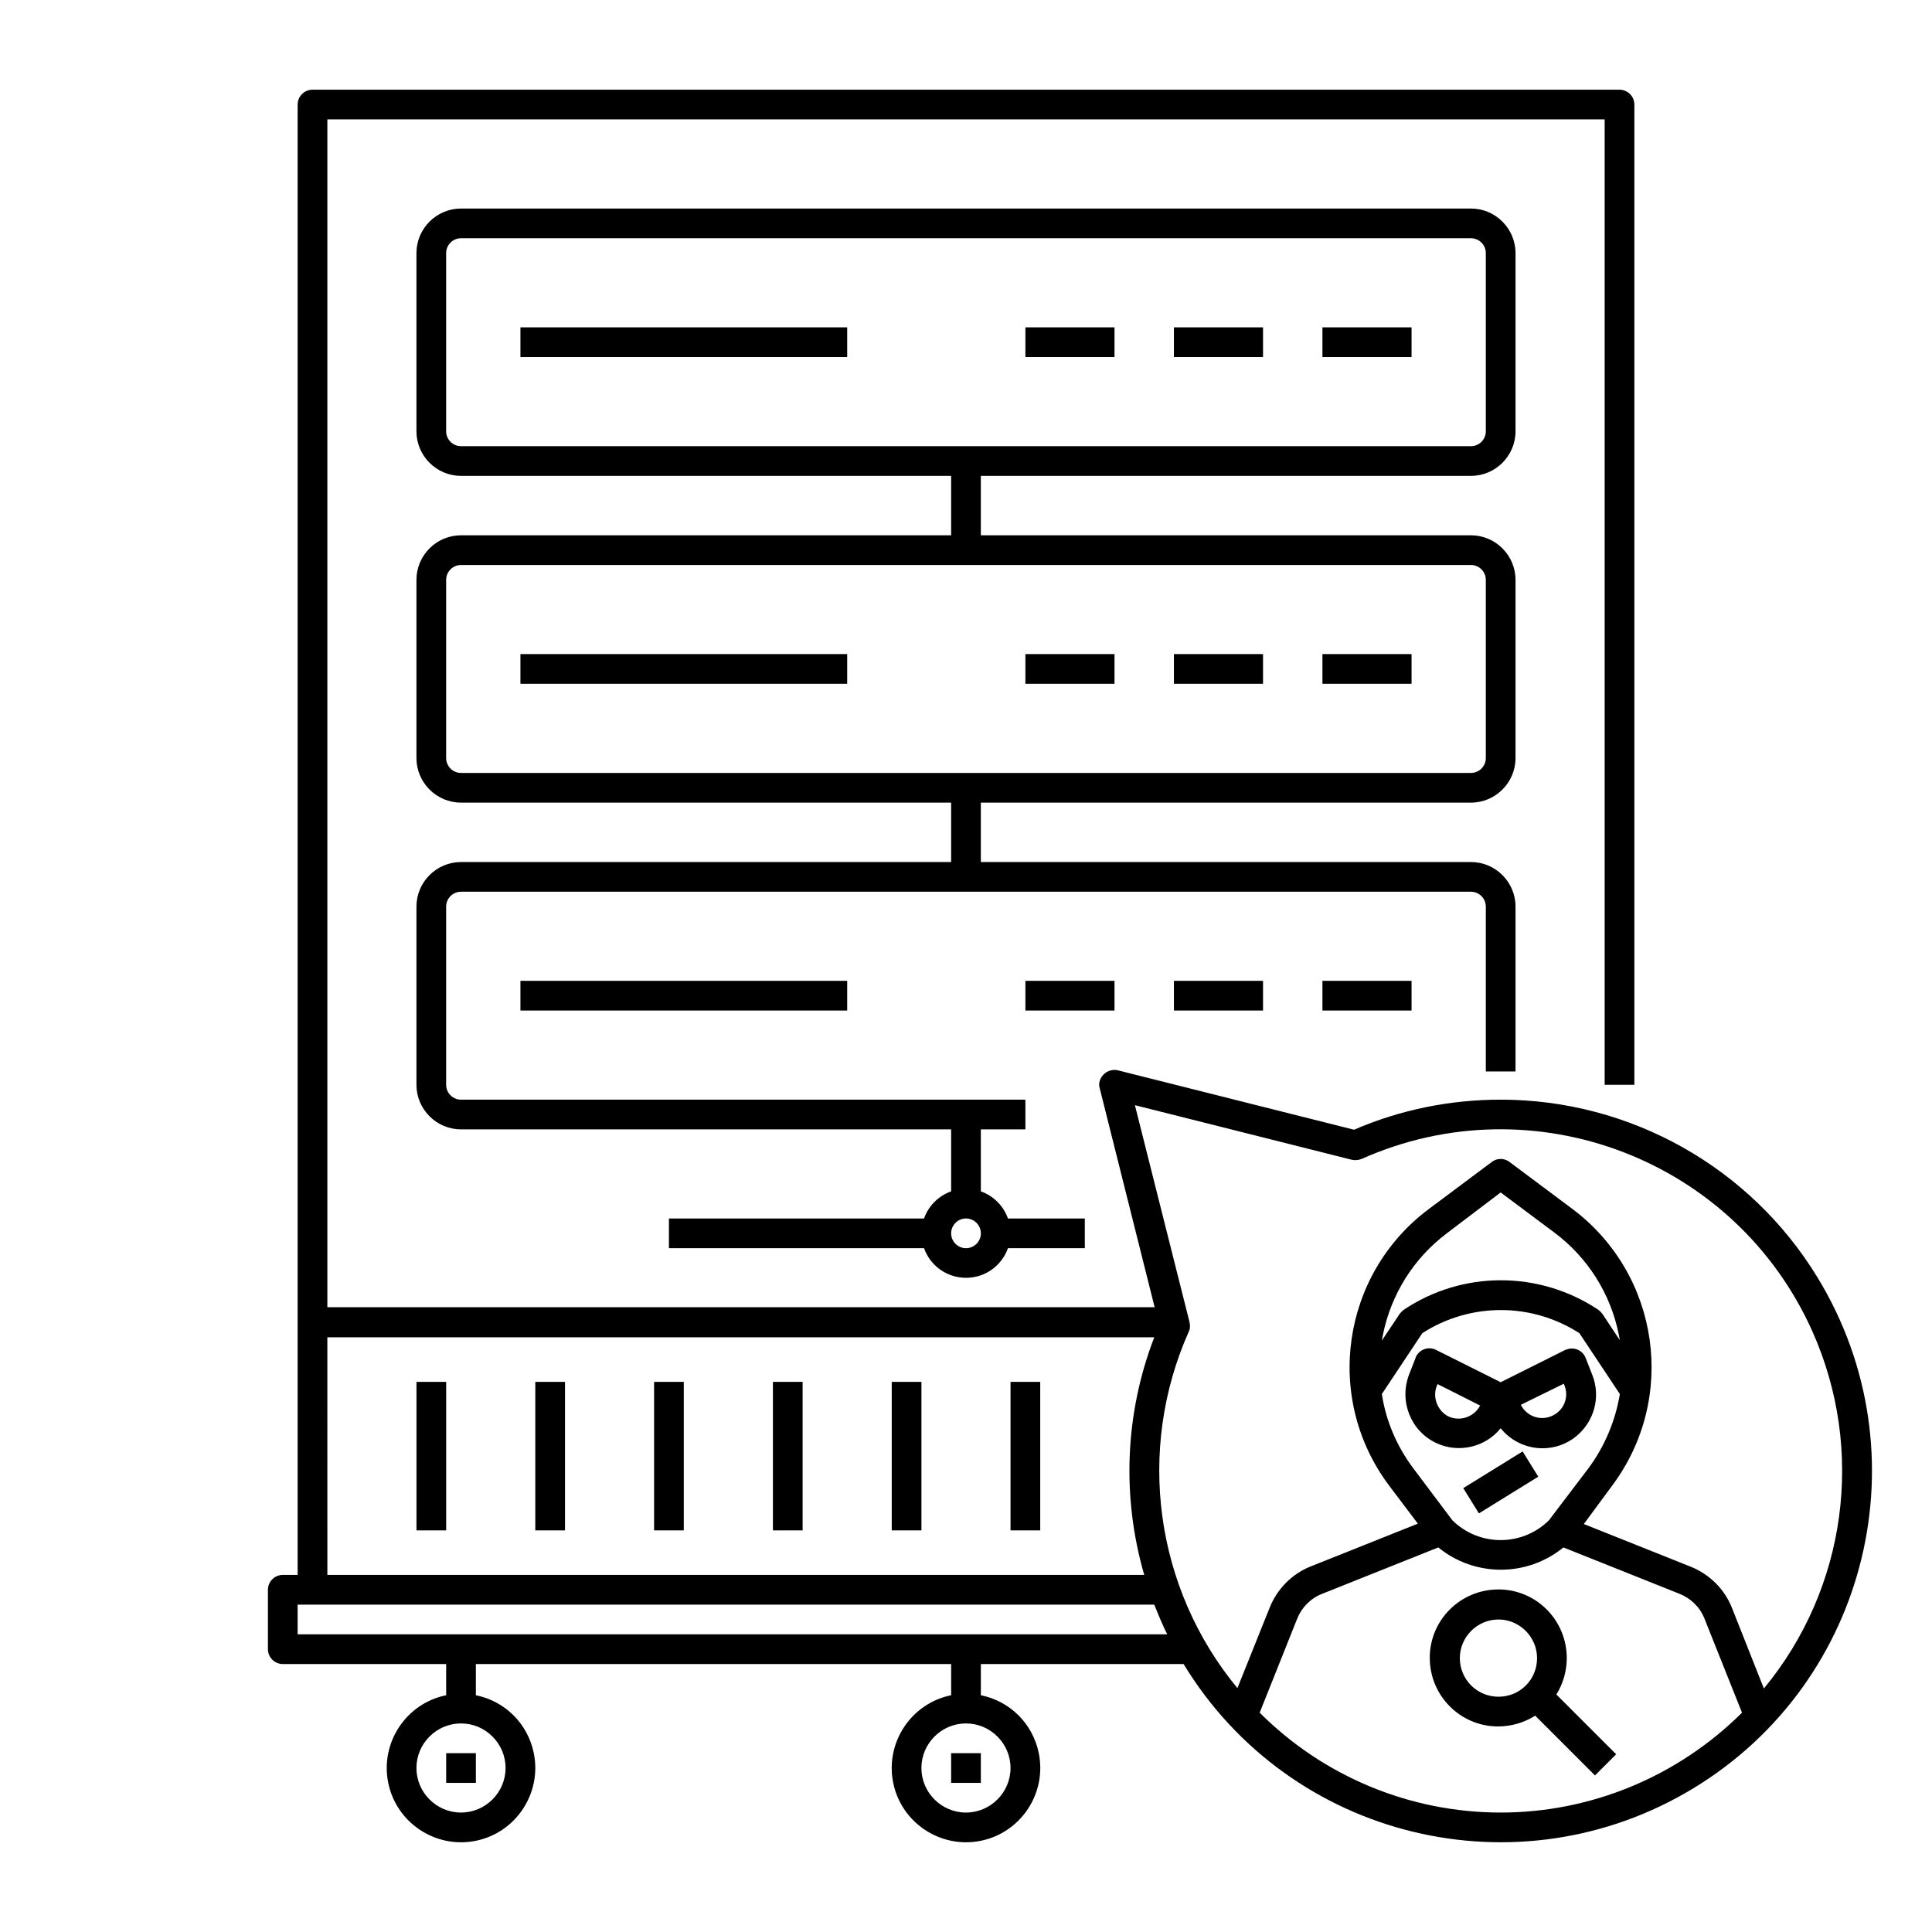
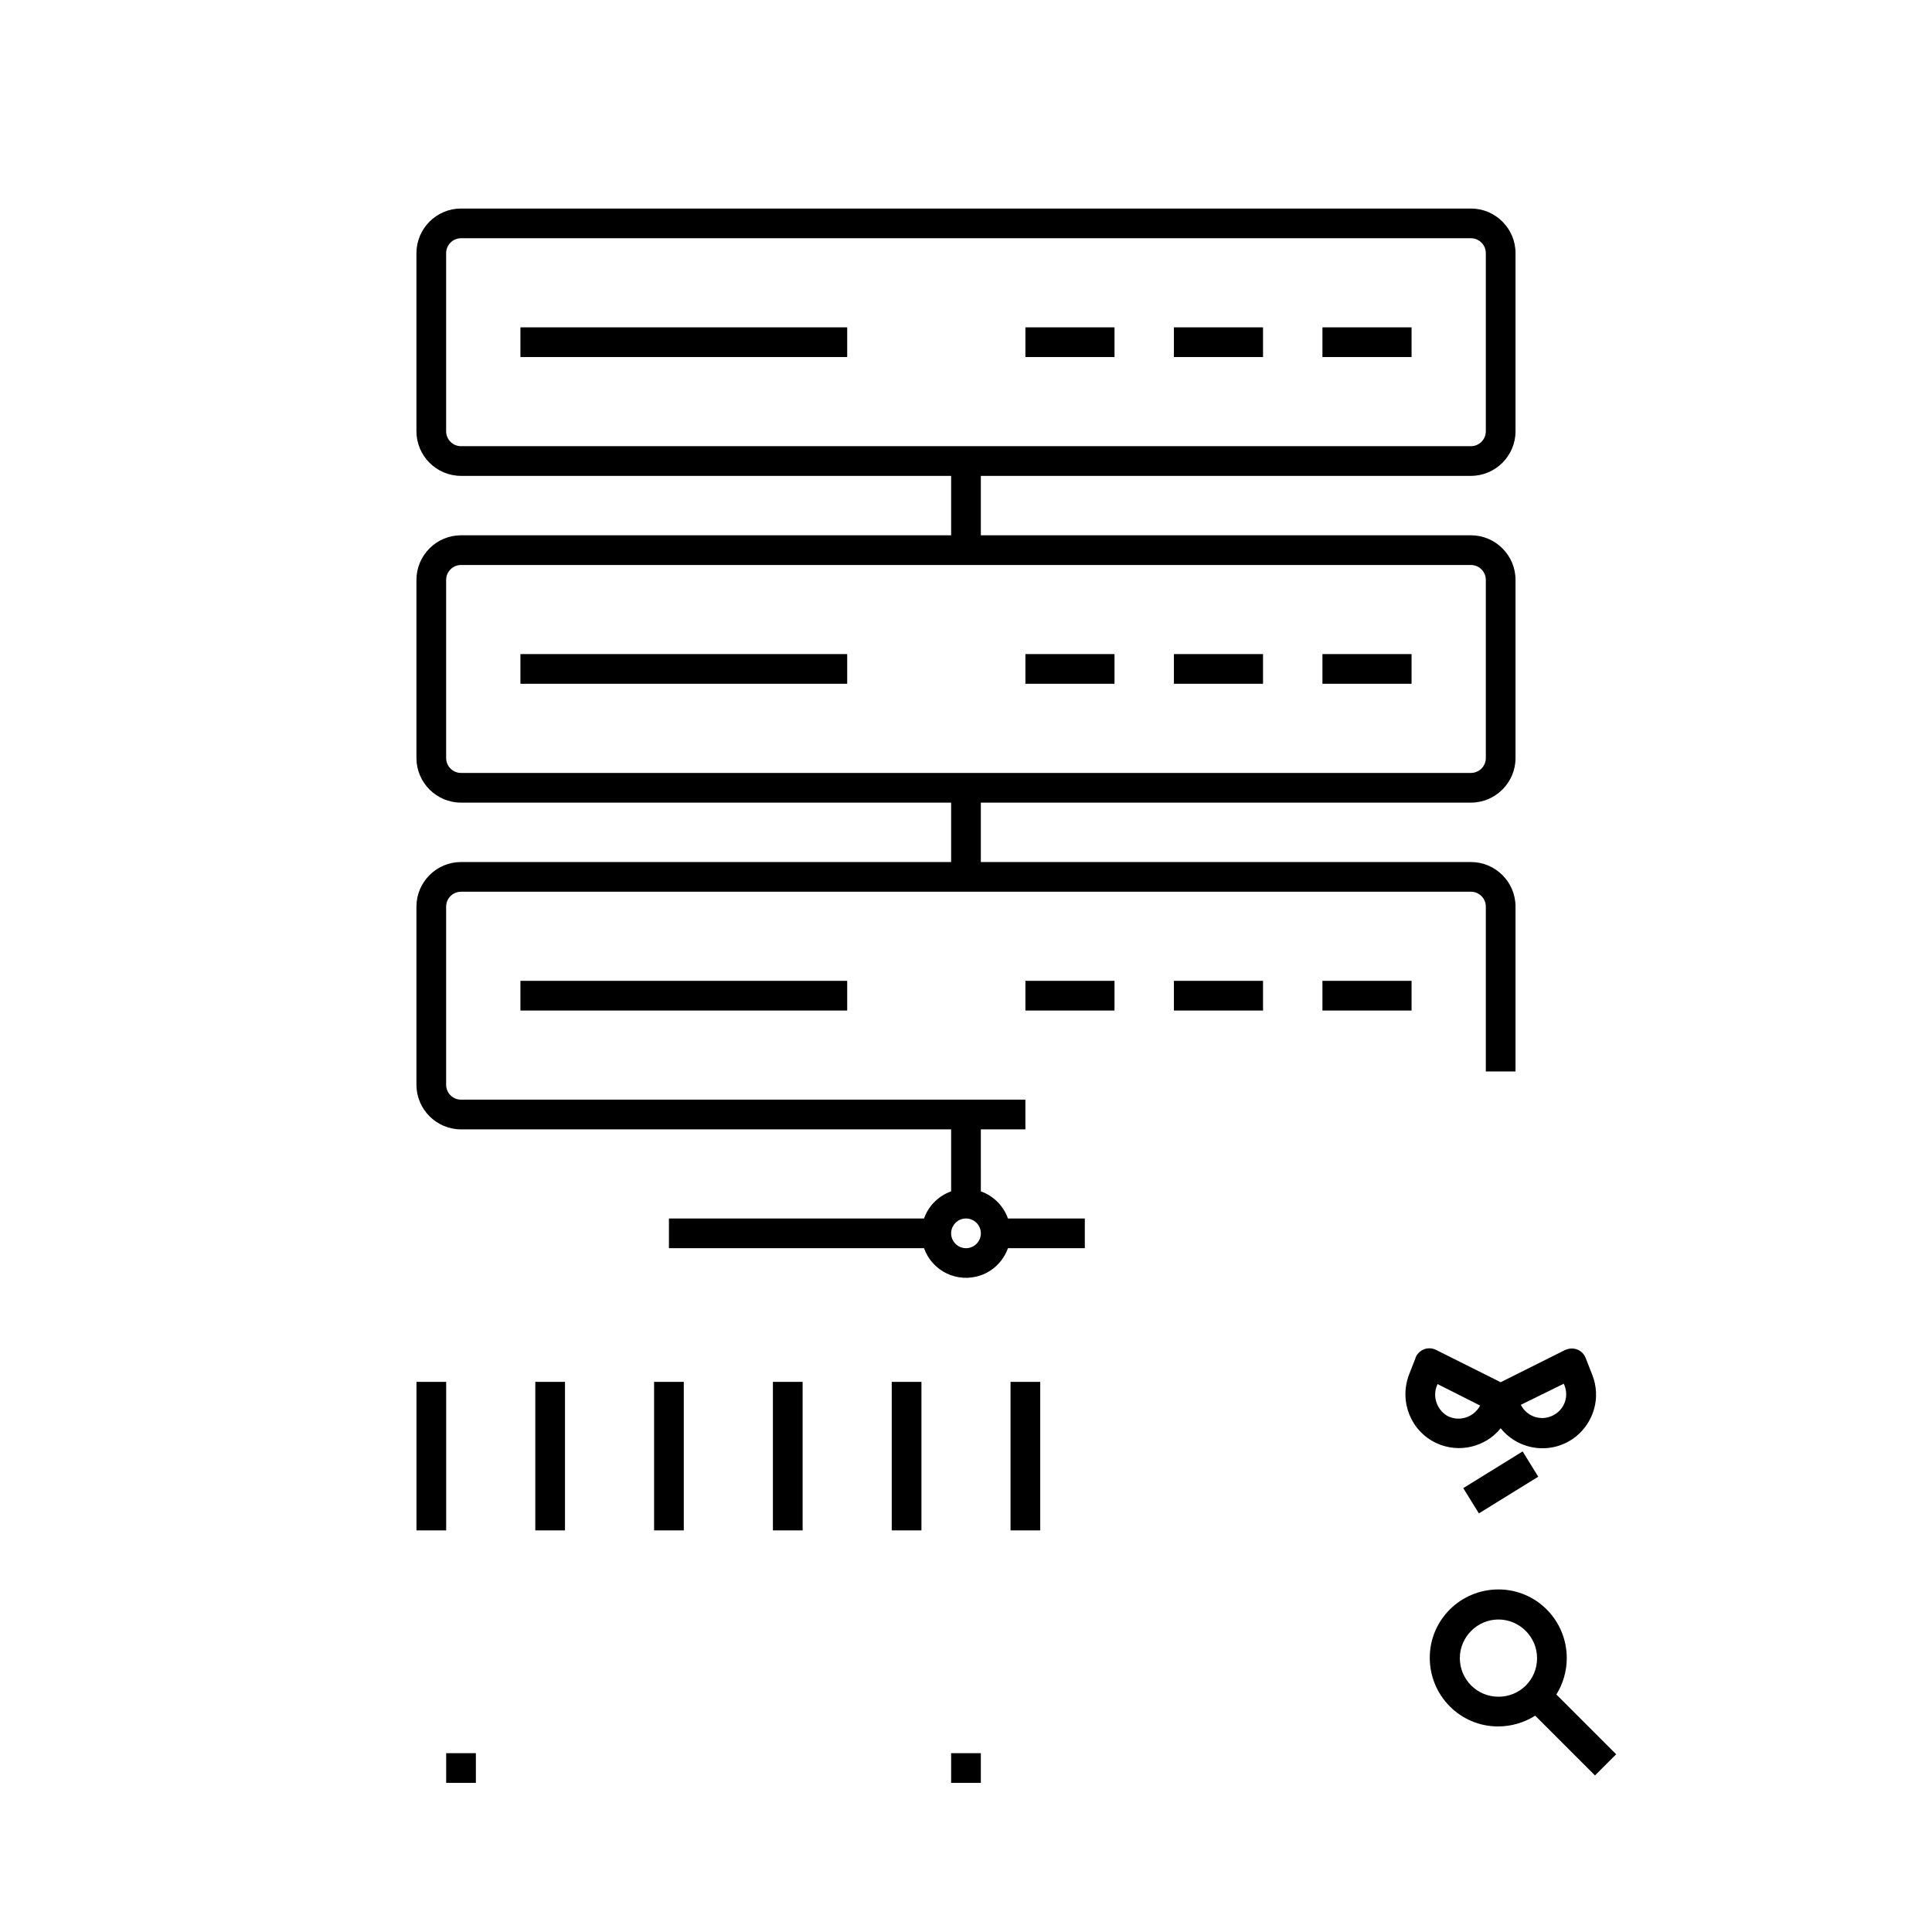
<svg xmlns="http://www.w3.org/2000/svg" fill="#000000" width="800px" height="800px" version="1.1" viewBox="144 144 512 512">
  <g>
    <path d="m524.67 526.44c5.902 2.754 12.988 1.082 17.023-3.938 4.922 6.102 13.875 7.086 19.977 2.164 4.82-3.938 6.594-10.43 4.328-16.234l-1.77-4.527c-0.789-2.066-3.051-3.051-5.117-2.262-0.098 0-0.195 0.098-0.297 0.098l-17.121 8.562-17.121-8.562c-1.969-0.984-4.328-0.195-5.312 1.77-0.098 0.098-0.098 0.195-0.098 0.297l-1.77 4.527c-2.66 7.086 0.488 14.957 7.277 18.105zm33.75-15.742 0.195 0.492c1.277 3.246-0.297 6.887-3.641 8.168-2.953 1.18-6.394-0.098-7.871-2.953l-0.098-0.098zm-33.652 0.59 0.195-0.492 11.316 5.707-0.098 0.098c-1.672 3.051-5.512 4.231-8.562 2.656-2.754-1.574-4.031-5.016-2.852-7.969z" />
    <path d="m531.78 538.37 15.734-9.727 4.141 6.695-15.734 9.727z" />
    <path d="m559.21 583.42c0-10.035-8.07-18.203-18.105-18.203-10.035 0-18.203 8.07-18.203 18.105 0 10.035 8.07 18.203 18.105 18.203 3.445 0 6.887-0.984 9.84-2.856l15.844 15.844 5.609-5.609-15.844-15.844c1.77-2.852 2.754-6.199 2.754-9.641zm-18.105 10.23c-5.707 0-10.234-4.625-10.234-10.234 0-5.609 4.625-10.234 10.234-10.234s10.234 4.625 10.234 10.234c0 5.711-4.527 10.234-10.234 10.234z" />
-     <path d="m541.7 435.42c-13.383 0-26.566 2.656-38.867 7.969l-62.582-15.742c-2.066-0.492-4.231 0.789-4.82 2.856-0.195 0.59-0.195 1.277 0 1.871l14.562 58.055h-219.24v-314.79h338.5v255.84h7.871v-259.77c0-2.164-1.77-3.938-3.938-3.938h-346.37c-2.164 0-3.938 1.77-3.938 3.938v389.66h-3.938c-2.164 0-3.938 1.77-3.938 3.938v15.742c0 2.164 1.77 3.938 3.938 3.938h43.297v8.266c-10.629 2.164-17.516 12.594-15.352 23.223 2.164 10.629 12.594 17.516 23.223 15.352 10.629-2.164 17.516-12.594 15.352-23.223-1.574-7.773-7.578-13.777-15.352-15.352l0.004-8.266h125.95v8.266c-10.629 2.164-17.516 12.594-15.352 23.223 2.164 10.629 12.594 17.516 23.223 15.352 10.629-2.164 17.516-12.594 15.352-23.223-1.574-7.773-7.578-13.777-15.352-15.352v-8.266h53.727c28.242 46.445 88.758 61.105 135.2 32.867 46.445-28.242 61.105-88.758 32.867-135.2-17.812-29.324-49.695-47.234-84.035-47.234zm-310.95 62.977h219.14c-7.773 20.172-8.66 42.215-2.656 62.977h-216.48zm47.23 114.14c0 6.496-5.312 11.809-11.809 11.809s-11.809-5.312-11.809-11.809c0-6.496 5.312-11.809 11.809-11.809s11.809 5.312 11.809 11.809zm133.82 0c0 6.496-5.312 11.809-11.809 11.809s-11.809-5.312-11.809-11.809c0-6.496 5.312-11.809 11.809-11.809s11.809 5.312 11.809 11.809zm-188.93-35.426v-7.871h227.01c1.082 2.656 2.164 5.312 3.445 7.871zm318.82 47.234c-24.008 0-46.938-9.543-63.863-26.469l9.938-24.895c1.18-2.953 3.543-5.41 6.594-6.594l30.801-12.301c9.645 7.871 23.52 7.871 33.16 0l30.801 12.301c2.953 1.18 5.41 3.543 6.594 6.594l9.938 24.895c-17.023 16.922-39.953 26.469-63.961 26.469zm-20.762-127.04c12.695-8.168 28.93-8.168 41.625 0l10.727 16.137c-1.18 7.086-4.035 13.875-8.266 19.582l-10.531 13.875c-7.086 6.988-18.5 6.988-25.586 0l-10.43-13.875c-4.328-5.805-7.184-12.496-8.266-19.582zm-10.727 1.969c0.098-0.492 0.195-1.082 0.297-1.574 2.164-10.727 8.168-20.27 16.926-26.863l14.266-10.824 14.367 10.727c8.758 6.594 14.762 16.137 16.926 26.863 0.098 0.492 0.195 1.082 0.297 1.574l-4.625-6.988c-0.297-0.395-0.688-0.789-1.082-1.082-15.645-10.43-36.016-10.43-51.562 0-0.395 0.297-0.789 0.688-1.082 1.082zm92.793 70.848c-1.969-5.019-6.004-8.953-10.922-10.922l-28.34-11.316 7.477-10.137c17.32-23.125 12.695-55.891-10.43-73.309l-16.727-12.496c-1.379-1.082-3.344-1.082-4.723 0l-16.727 12.496c-23.125 17.32-27.848 50.184-10.43 73.309l7.578 10.035-28.34 11.316c-5.019 1.969-8.953 6.004-10.922 10.922l-8.562 21.352c-21.844-26.469-26.863-63.074-12.891-94.465 0.395-0.789 0.395-1.672 0.195-2.559l-14.465-57.465 57.465 14.465c0.887 0.195 1.77 0.098 2.559-0.195 45.656-20.367 99.188 0.098 119.55 45.758 13.973 31.391 9.055 67.996-12.891 94.562z" />
    <path d="m281.92 317.34h86.594v7.871h-86.594z" />
    <path d="m415.74 317.34h23.617v7.871h-23.617z" />
    <path d="m455.1 317.34h23.617v7.871h-23.617z" />
    <path d="m494.46 317.34h23.617v7.871h-23.617z" />
    <path d="m533.82 270.11c6.496 0 11.809-5.312 11.809-11.809v-47.23c0-6.496-5.312-11.809-11.809-11.809h-267.65c-6.496 0-11.809 5.312-11.809 11.809v47.23c0 6.496 5.312 11.809 11.809 11.809h129.89v15.742l-129.89 0.004c-6.496 0-11.809 5.312-11.809 11.809v47.23c0 6.496 5.312 11.809 11.809 11.809h129.89v15.742h-129.89c-6.496 0-11.809 5.312-11.809 11.809v47.23c0 6.496 5.312 11.809 11.809 11.809h129.89v16.434c-3.344 1.18-6.004 3.836-7.184 7.184h-67.602v7.871h67.602c2.164 6.102 8.855 9.348 15.055 7.184 3.344-1.18 6.004-3.836 7.184-7.184h20.371v-7.871h-20.367c-1.18-3.344-3.836-6.004-7.184-7.184l-0.004-16.434h11.809v-7.871h-149.57c-2.164 0-3.938-1.77-3.938-3.938v-47.23c0-2.164 1.77-3.938 3.938-3.938h267.65c2.164 0 3.938 1.77 3.938 3.938v43.691h7.871v-43.691c0-6.496-5.312-11.809-11.809-11.809h-129.89v-15.742h129.89c6.496 0 11.809-5.312 11.809-11.809v-47.23c0-6.496-5.312-11.809-11.809-11.809h-129.89v-15.742zm-133.82 196.8c2.164 0 3.938 1.77 3.938 3.938 0 2.164-1.77 3.938-3.938 3.938-2.164 0-3.938-1.77-3.938-3.938 0-2.164 1.77-3.938 3.938-3.938zm133.82-173.18c2.164 0 3.938 1.77 3.938 3.938v47.23c0 2.164-1.77 3.938-3.938 3.938h-267.65c-2.164 0-3.938-1.77-3.938-3.938v-47.23c0-2.164 1.77-3.938 3.938-3.938zm-267.65-31.488c-2.164 0-3.938-1.77-3.938-3.938v-47.23c0-2.164 1.77-3.938 3.938-3.938h267.65c2.164 0 3.938 1.77 3.938 3.938v47.23c0 2.164-1.77 3.938-3.938 3.938z" />
    <path d="m281.92 230.75h86.594v7.871h-86.594z" />
    <path d="m415.74 230.75h23.617v7.871h-23.617z" />
    <path d="m455.1 230.75h23.617v7.871h-23.617z" />
    <path d="m494.46 230.75h23.617v7.871h-23.617z" />
    <path d="m281.92 403.93h86.594v7.871h-86.594z" />
    <path d="m415.74 403.93h23.617v7.871h-23.617z" />
    <path d="m455.1 403.93h23.617v7.871h-23.617z" />
    <path d="m494.46 403.93h23.617v7.871h-23.617z" />
    <path d="m380.32 510.21h7.871v39.359h-7.871z" />
    <path d="m348.83 510.21h7.871v39.359h-7.871z" />
    <path d="m317.34 510.21h7.871v39.359h-7.871z" />
    <path d="m285.86 510.21h7.871v39.359h-7.871z" />
    <path d="m254.37 510.21h7.871v39.359h-7.871z" />
    <path d="m411.8 510.21h7.871v39.359h-7.871z" />
    <path d="m262.24 608.61h7.871v7.871h-7.871z" />
    <path d="m396.06 608.61h7.871v7.871h-7.871z" />
  </g>
</svg>